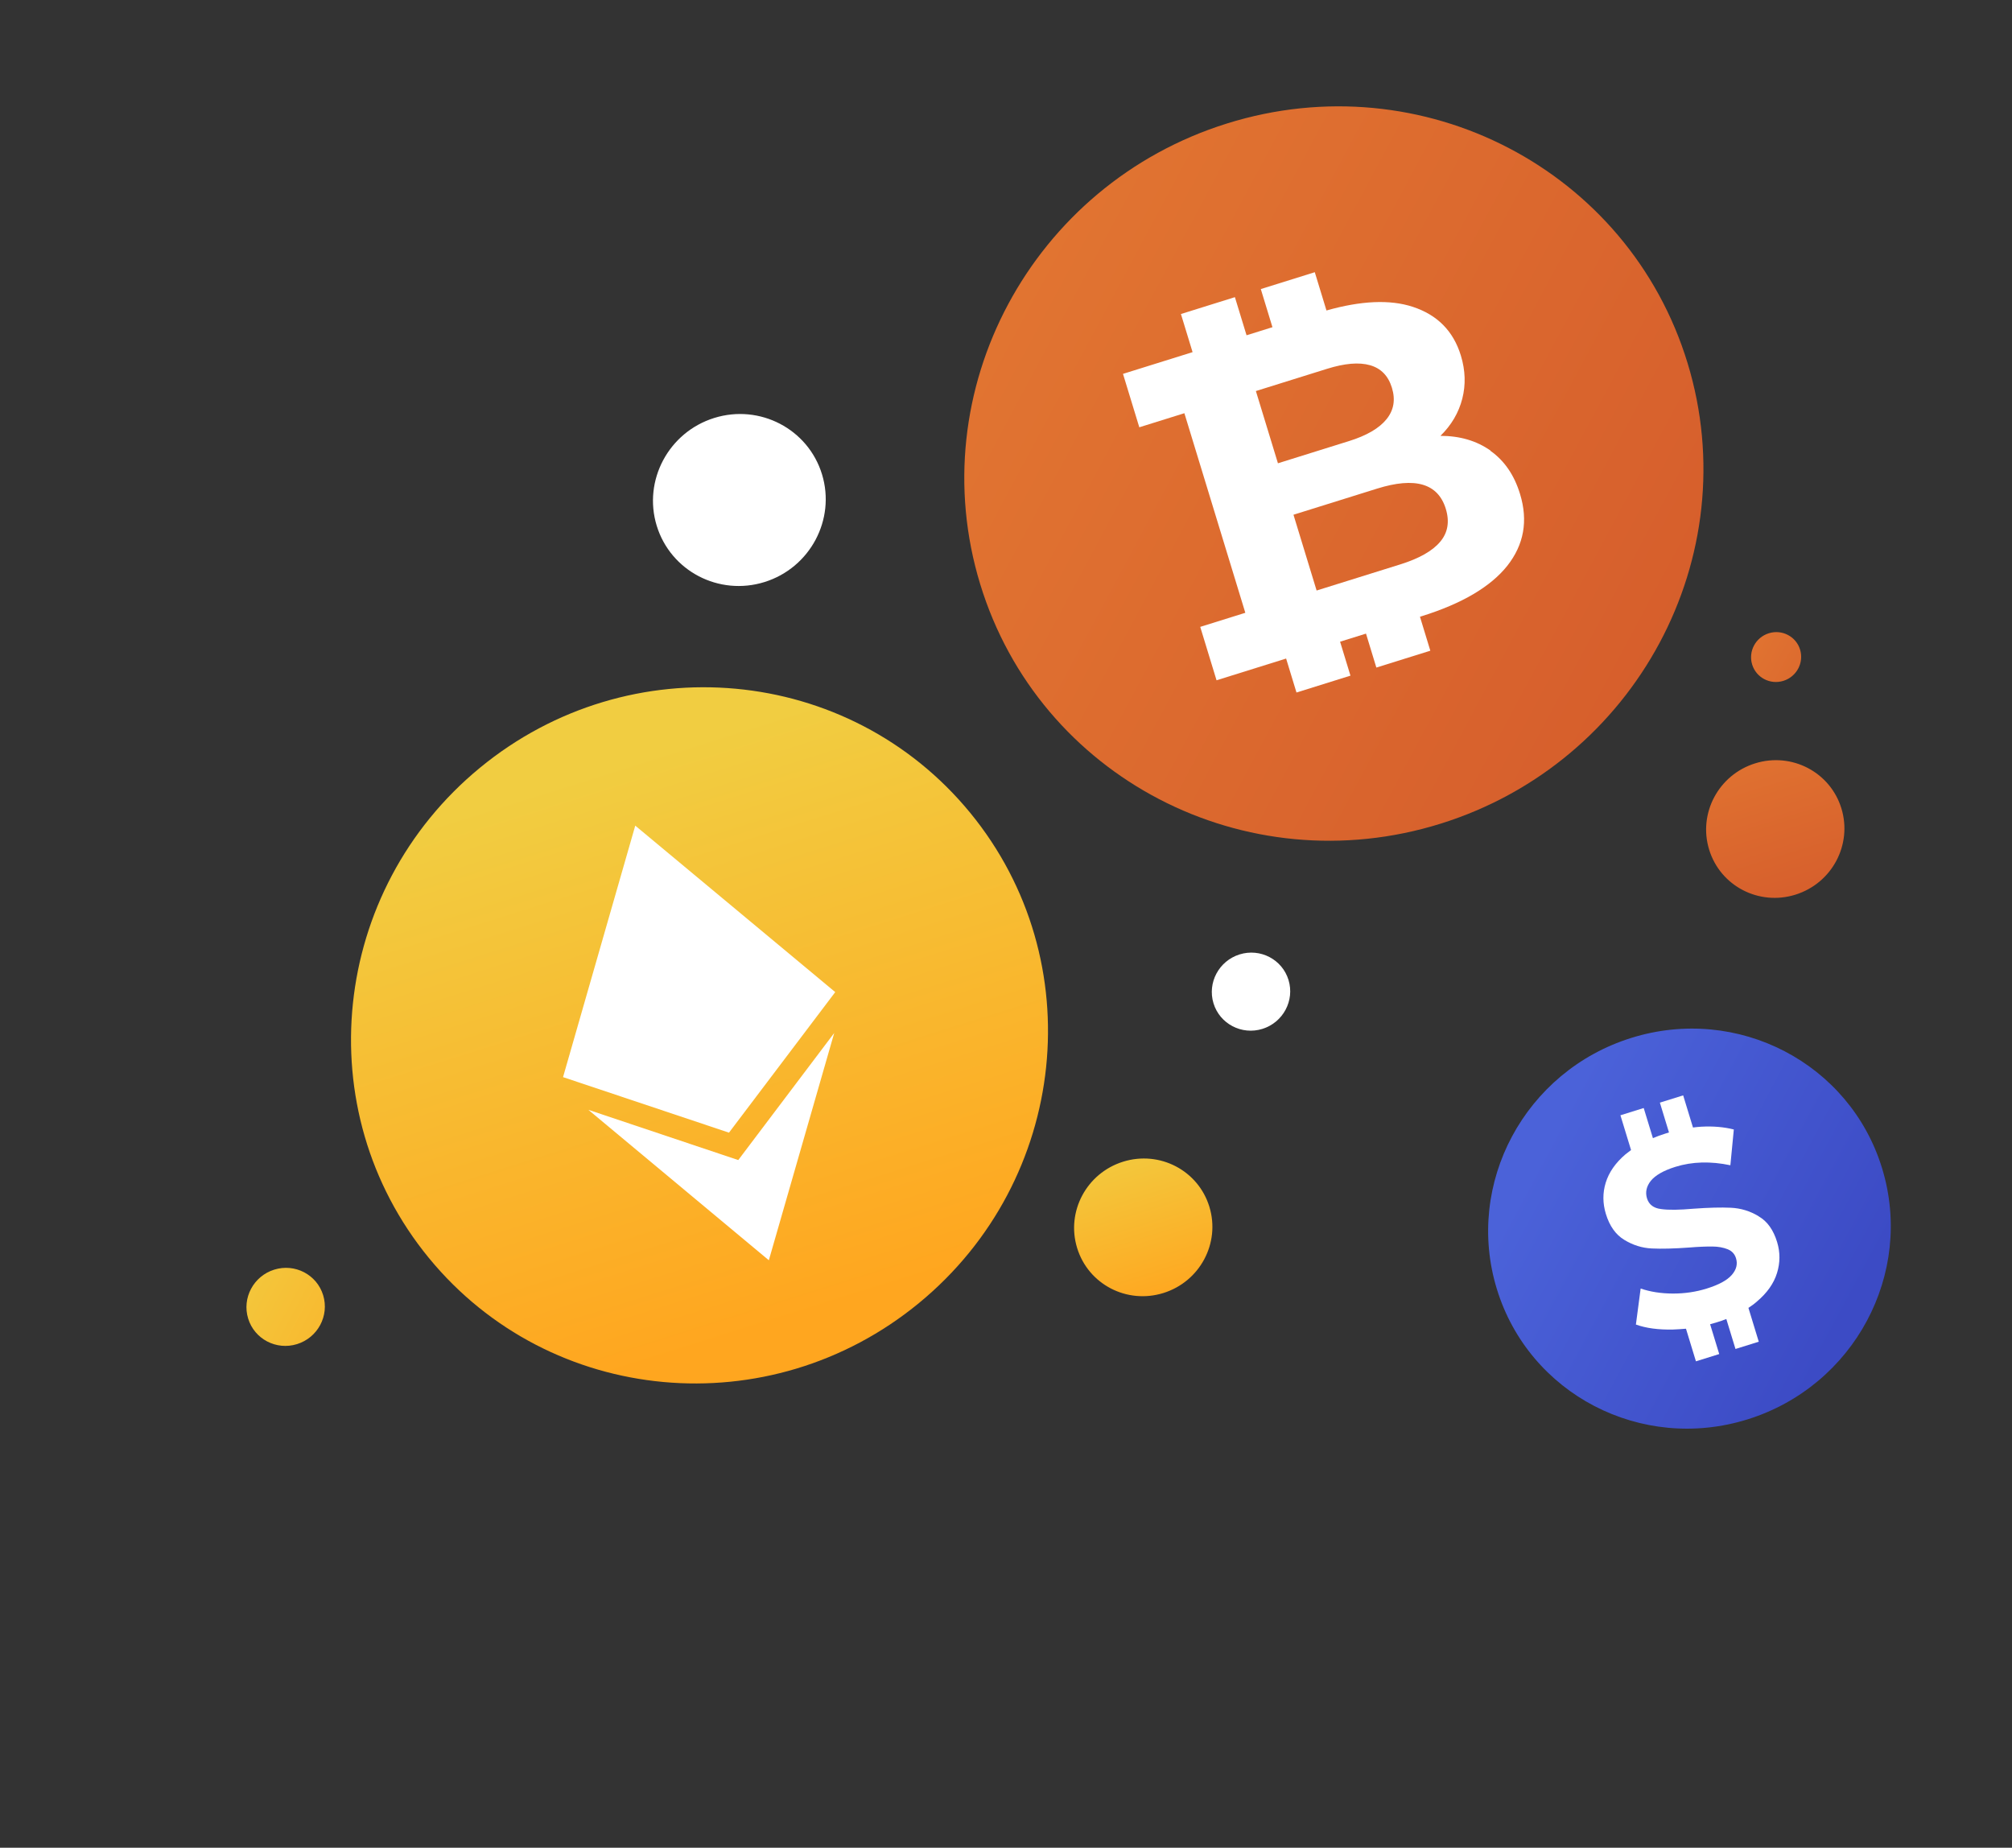
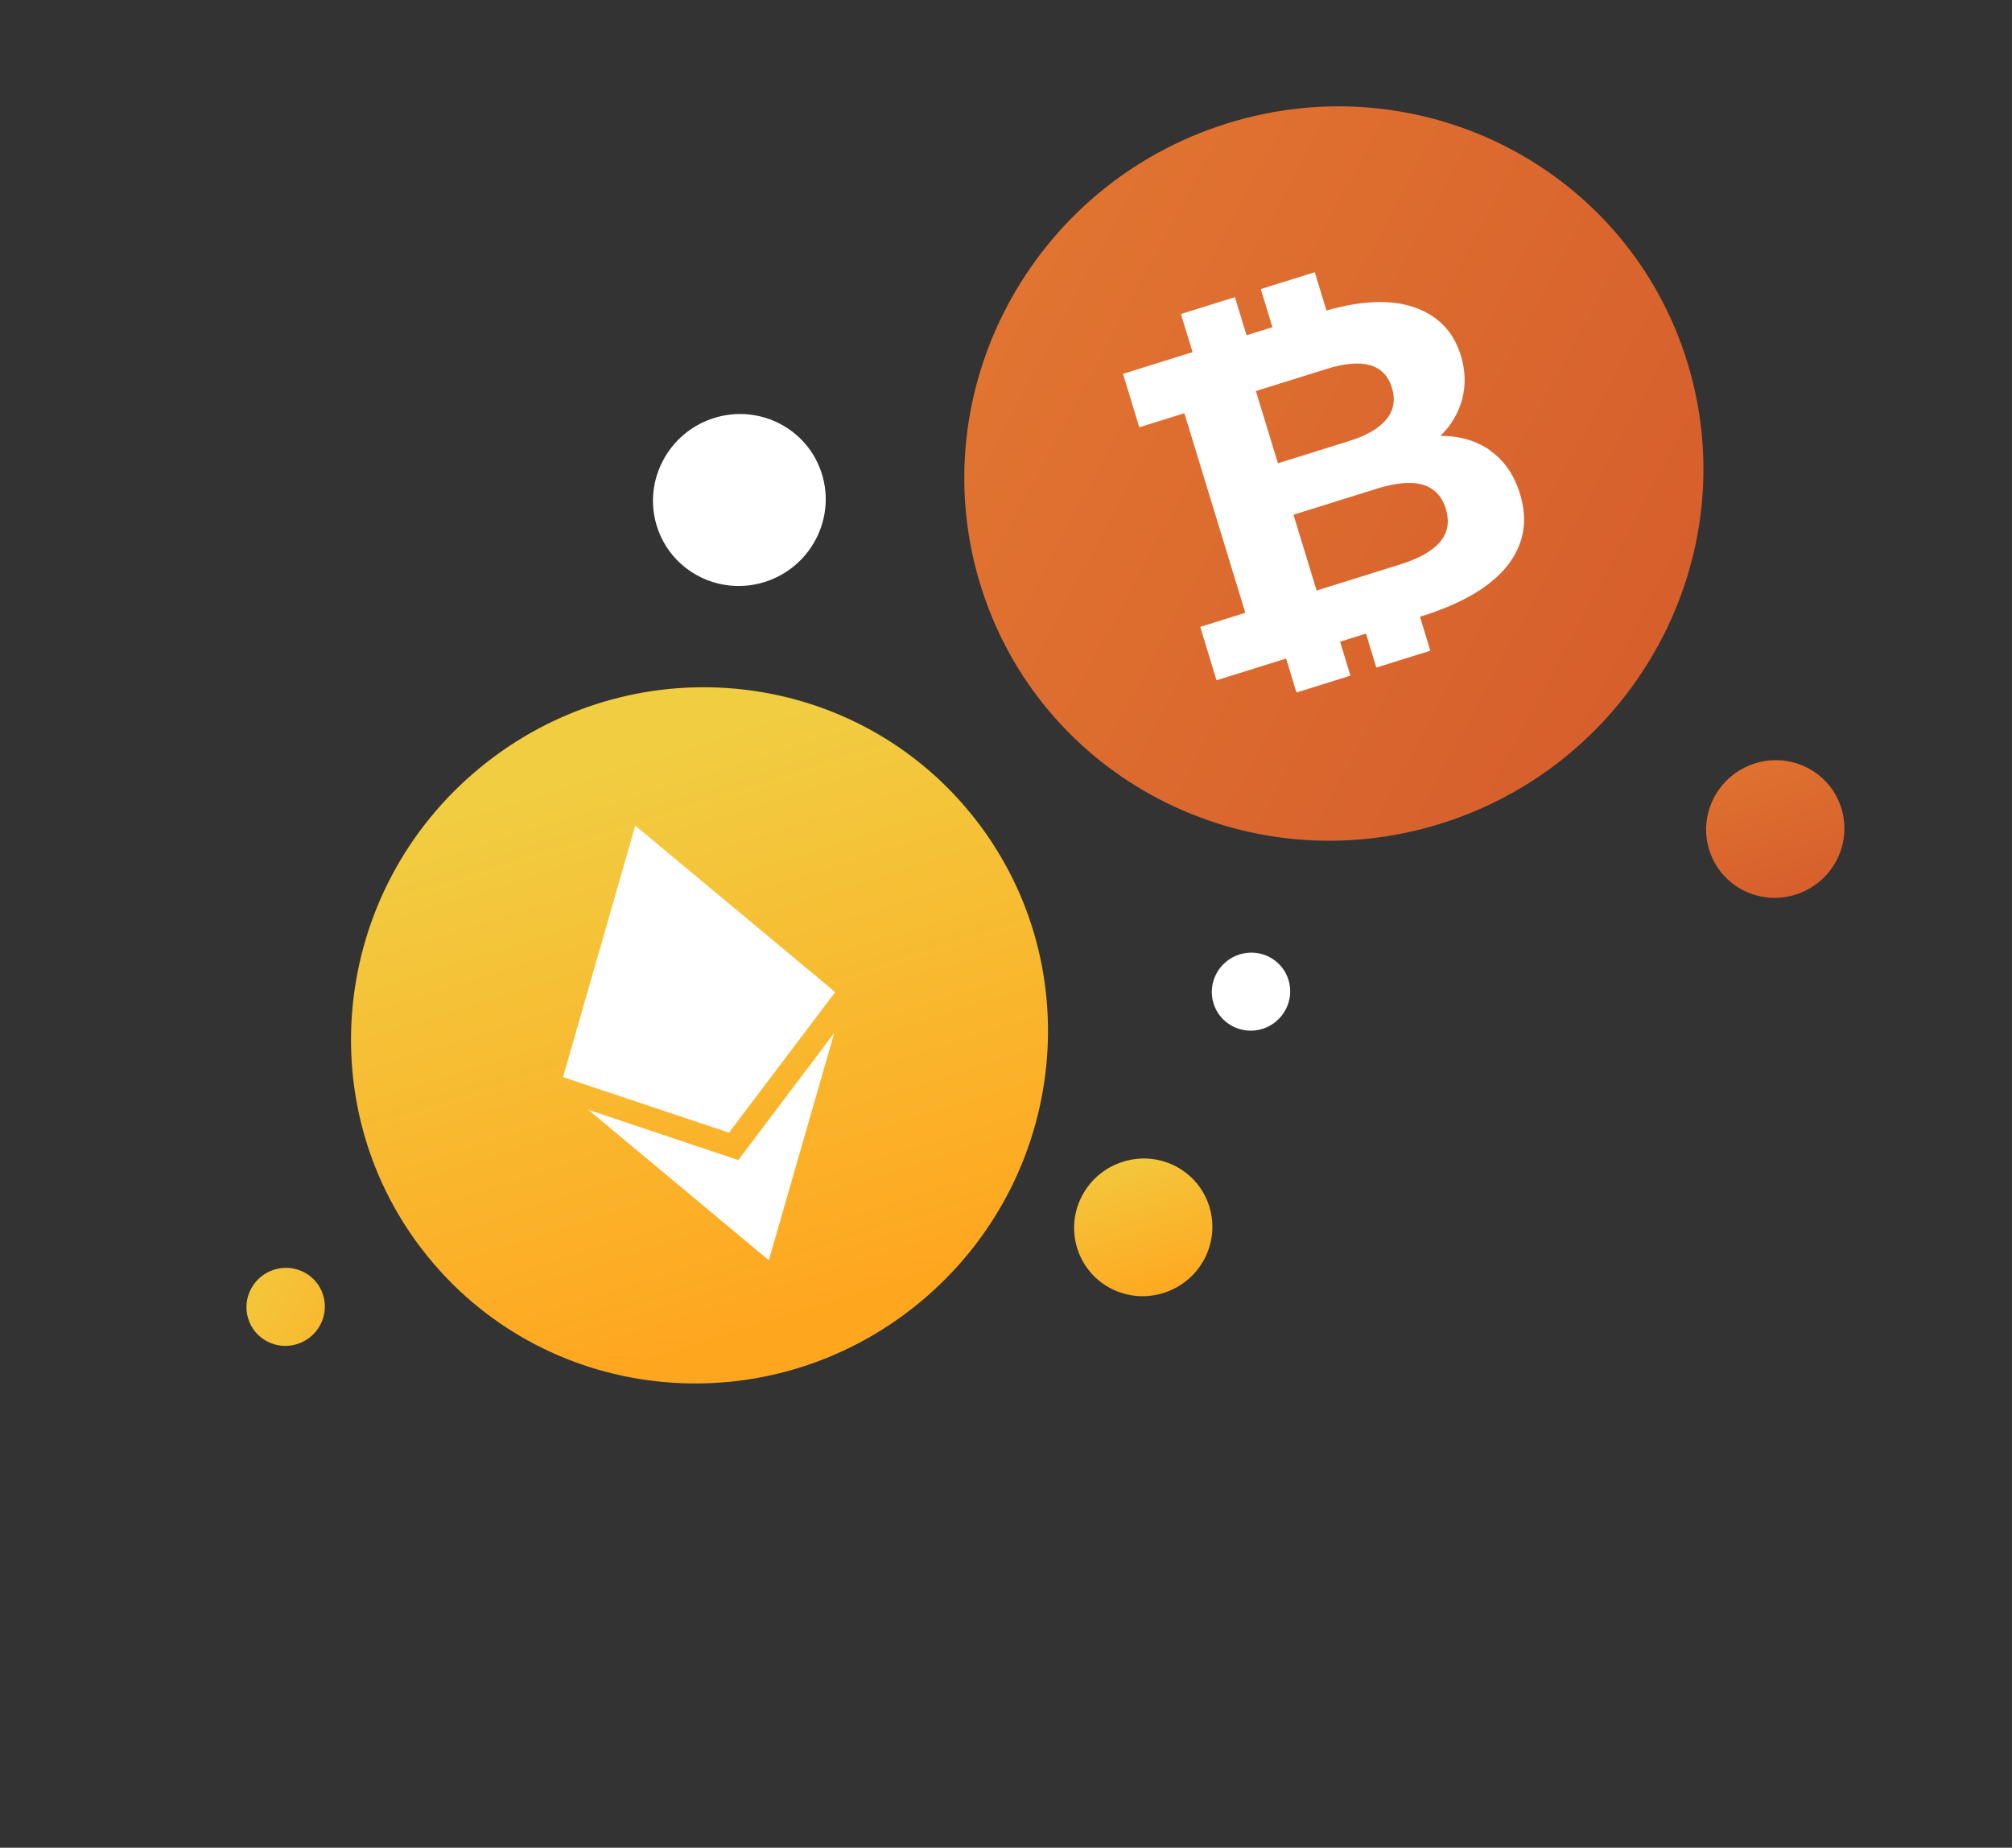
<svg xmlns="http://www.w3.org/2000/svg" width="208" height="191" viewBox="0 0 208 191" fill="none">
  <rect x="0" y="0" width="208" height="191" fill="#333333" stroke="none" />
  <path d="M148.941 85.139C169.136 78.83 180.561 57.514 174.46 37.528C168.36 17.541 147.043 6.454 126.849 12.763C106.654 19.072 95.229 40.389 101.33 60.375C107.43 80.361 128.747 91.448 148.941 85.139Z" fill="url(#paint0_linear_6251_4492)" />
  <path d="M154.095 46.582C152.654 45.564 150.926 45.055 148.912 45.054C150.041 43.95 150.797 42.665 151.169 41.221C151.54 39.777 151.492 38.289 151.025 36.757C150.25 34.22 148.593 32.553 146.059 31.718C143.684 30.94 140.707 31.083 137.13 32.095L135.922 28.138L130.342 29.881L131.545 33.822L128.868 34.658L127.664 30.717L122.084 32.46L123.288 36.401L116.095 38.647L117.781 44.168L122.441 42.713L128.741 63.344L124.08 64.8L125.766 70.321L132.958 68.074L134.03 71.585L139.61 69.842L138.538 66.332L141.216 65.496L142.287 69.006L147.867 67.263L146.796 63.753L146.973 63.697C151.15 62.393 154.098 60.651 155.822 58.487C157.541 56.307 157.99 53.842 157.142 51.066C156.543 49.103 155.525 47.621 154.084 46.603L154.095 46.582ZM143.897 40.084C144.277 41.329 144.092 42.4 143.335 43.336C142.579 44.271 141.289 45.023 139.467 45.592L132.113 47.889L129.833 40.422L137.187 38.125C139.009 37.556 140.488 37.426 141.63 37.751C142.772 38.076 143.522 38.855 143.897 40.084ZM148.882 56.005C148.093 56.951 146.707 57.733 144.755 58.343L136.111 61.042L133.719 53.208L142.363 50.508C146.298 49.279 148.665 49.973 149.469 52.606C149.873 53.93 149.675 55.076 148.882 56.005Z" fill="white" />
-   <path d="M180.674 146.716C191.675 143.279 197.898 131.667 194.575 120.78C191.252 109.893 179.64 103.853 168.639 107.29C157.639 110.727 151.415 122.338 154.738 133.226C158.062 144.113 169.673 150.152 180.674 146.716Z" fill="url(#paint1_linear_6251_4492)" />
-   <path d="M181.783 125.706C180.896 125.178 179.959 124.893 178.935 124.845C177.912 124.797 176.63 124.83 175.089 124.943C173.606 125.073 172.48 125.092 171.719 124.979C170.948 124.888 170.462 124.514 170.267 123.875C170.072 123.237 170.207 122.635 170.666 122.054C171.131 121.489 171.972 120.999 173.2 120.616C174.946 120.072 176.842 120.023 178.885 120.452L179.242 116.755C178.224 116.495 177.08 116.397 175.844 116.468C175.566 116.484 175.293 116.517 175.02 116.55L174.005 113.228L171.597 113.979L172.539 117.061C172.426 117.097 172.313 117.132 172.184 117.172C171.731 117.313 171.283 117.471 170.878 117.65L169.926 114.535L167.519 115.286L168.617 118.88C168.415 119.03 168.229 119.176 168.044 119.321C167.004 120.205 166.33 121.185 166 122.25C165.671 123.315 165.683 124.396 166.014 125.482C166.395 126.728 167.021 127.617 167.913 128.161C168.805 128.705 169.746 129.006 170.77 129.054C171.793 129.102 173.076 129.07 174.616 128.957C175.617 128.872 176.424 128.848 177.027 128.852C177.63 128.856 178.155 128.955 178.599 129.131C179.042 129.308 179.332 129.62 179.469 130.067C179.654 130.674 179.51 131.244 179.024 131.798C178.539 132.351 177.671 132.814 176.443 133.197C175.328 133.545 174.159 133.717 172.937 133.714C171.715 133.71 170.599 133.534 169.61 133.195L169.119 136.917C170.155 137.293 171.447 137.468 172.959 137.433C173.397 137.419 173.846 137.384 174.296 137.349L175.325 140.719L177.733 139.968L176.791 136.885C177.017 136.815 177.248 136.76 177.475 136.689C177.814 136.584 178.153 136.478 178.467 136.345L179.414 139.443L181.821 138.692L180.752 135.195C181.063 134.993 181.368 134.775 181.631 134.536C182.687 133.647 183.377 132.662 183.706 131.597C184.036 130.532 184.045 129.462 183.718 128.392C183.337 127.146 182.712 126.256 181.829 125.744L181.783 125.706Z" fill="white" />
  <path d="M95.008 134.691C110.461 121.984 112.829 99.297 100.297 84.017C87.764 68.738 65.077 66.652 49.623 79.359C34.169 92.065 31.801 114.753 44.334 130.032C56.866 145.312 79.554 147.398 95.008 134.691Z" fill="url(#paint2_linear_6251_4492)" />
  <path d="M76.321 119.915L86.242 106.778L79.482 130.273L60.824 114.721L76.321 119.915Z" fill="white" />
  <path d="M75.362 117.082L58.207 111.342L65.673 85.346L86.346 102.553L75.362 117.082Z" fill="white" />
  <path d="M84.977 49.023C86.412 53.703 83.749 58.696 79.035 60.165C74.322 61.634 69.327 59.026 67.892 54.347C66.458 49.668 69.121 44.674 73.835 43.205C78.548 41.736 83.542 44.344 84.977 49.023Z" fill="white" />
  <path d="M125.025 124.741C126.176 128.494 124.05 132.481 120.27 133.659C116.49 134.837 112.503 132.755 111.352 129.001C110.201 125.248 112.327 121.261 116.107 120.083C119.888 118.905 123.875 120.988 125.025 124.741Z" fill="url(#paint3_linear_6251_4492)" />
  <path d="M190.364 83.565C191.514 87.318 189.389 91.305 185.608 92.483C181.828 93.661 177.841 91.579 176.69 87.826C175.539 84.073 177.665 80.086 181.446 78.908C185.226 77.73 189.213 79.812 190.364 83.565Z" fill="url(#paint4_linear_6251_4492)" />
  <path d="M133.206 101.298C133.857 103.422 132.649 105.688 130.51 106.355C128.37 107.022 126.104 105.838 125.452 103.714C124.801 101.59 126.01 99.324 128.149 98.657C130.288 97.99 132.555 99.174 133.206 101.298Z" fill="white" />
-   <path d="M186.091 67.147C186.507 68.505 185.735 69.952 184.368 70.379C183.001 70.805 181.553 70.049 181.137 68.691C180.72 67.333 181.492 65.886 182.86 65.46C184.227 65.033 185.675 65.79 186.091 67.147Z" fill="url(#paint5_linear_6251_4492)" />
  <path d="M30.711 138.94C32.852 138.273 34.059 136.009 33.408 133.883C32.756 131.757 30.492 130.575 28.351 131.242C26.21 131.909 25.002 134.173 25.654 136.299C26.306 138.425 28.57 139.607 30.711 138.94Z" fill="url(#paint6_linear_6251_4492)" />
  <defs>
    <linearGradient id="paint0_linear_6251_4492" x1="104.515" y1="31.602" x2="173.174" y2="68.389" gradientUnits="userSpaceOnUse">
      <stop stop-color="#E17431" />
      <stop offset="1" stop-color="#D65E2C" />
    </linearGradient>
    <linearGradient id="paint1_linear_6251_4492" x1="159.281" y1="119.019" x2="190.903" y2="135.967" gradientUnits="userSpaceOnUse">
      <stop stop-color="#4B62D9" />
      <stop offset="1" stop-color="#3C4BC5" />
    </linearGradient>
    <linearGradient id="paint2_linear_6251_4492" x1="63.766" y1="78.891" x2="81.912" y2="136.53" gradientUnits="userSpaceOnUse">
      <stop stop-color="#F1CD41" />
      <stop offset="1" stop-color="#FFA61F" />
    </linearGradient>
    <linearGradient id="paint3_linear_6251_4492" x1="115.309" y1="117.48" x2="120.647" y2="134.609" gradientUnits="userSpaceOnUse">
      <stop stop-color="#F1CD41" />
      <stop offset="1" stop-color="#FFA61F" />
    </linearGradient>
    <linearGradient id="paint4_linear_6251_4492" x1="180.642" y1="76.288" x2="185.98" y2="93.417" gradientUnits="userSpaceOnUse">
      <stop stop-color="#E17431" />
      <stop offset="1" stop-color="#D65E2C" />
    </linearGradient>
    <linearGradient id="paint5_linear_6251_4492" x1="180.55" y1="66.319" x2="193.735" y2="73.363" gradientUnits="userSpaceOnUse">
      <stop stop-color="#E17431" />
      <stop offset="1" stop-color="#D65E2C" />
    </linearGradient>
    <linearGradient id="paint6_linear_6251_4492" x1="21.18" y1="130.73" x2="45.91" y2="143.917" gradientUnits="userSpaceOnUse">
      <stop stop-color="#F1CD41" />
      <stop offset="1" stop-color="#FFA61F" />
    </linearGradient>
  </defs>
</svg>